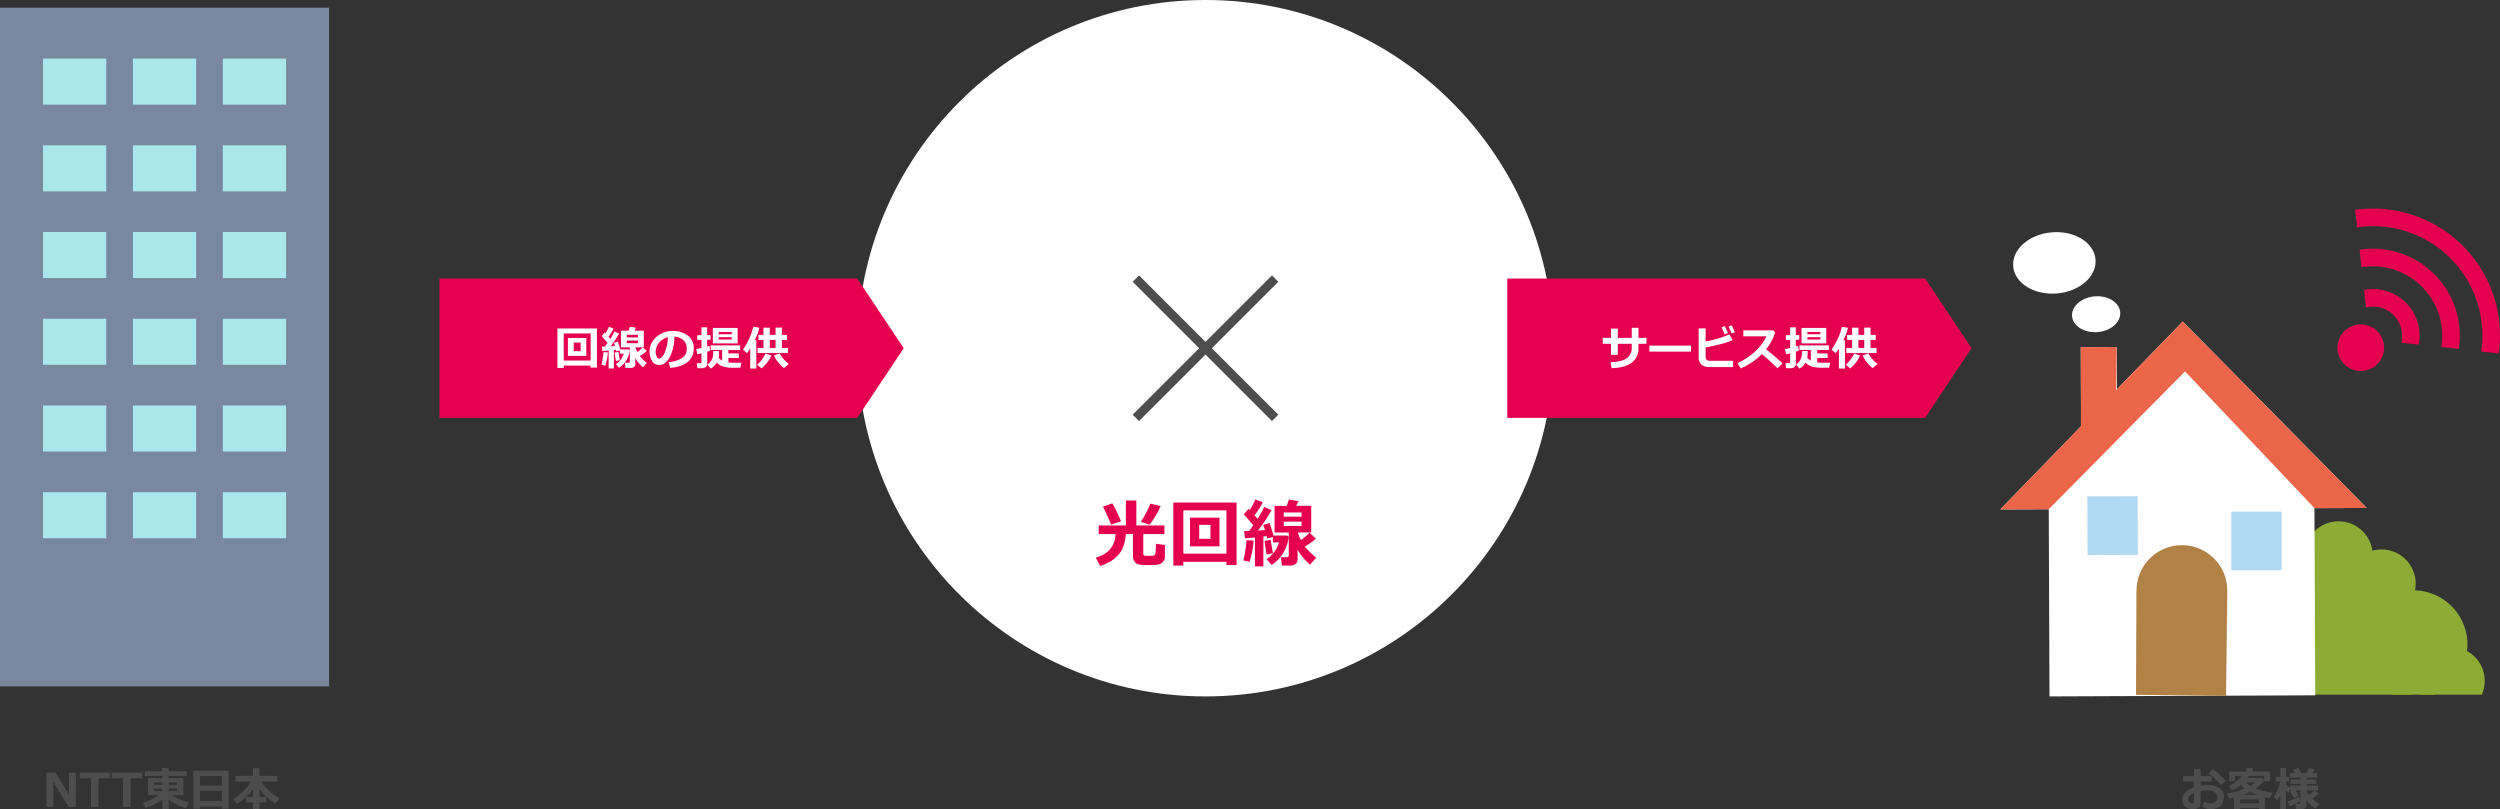
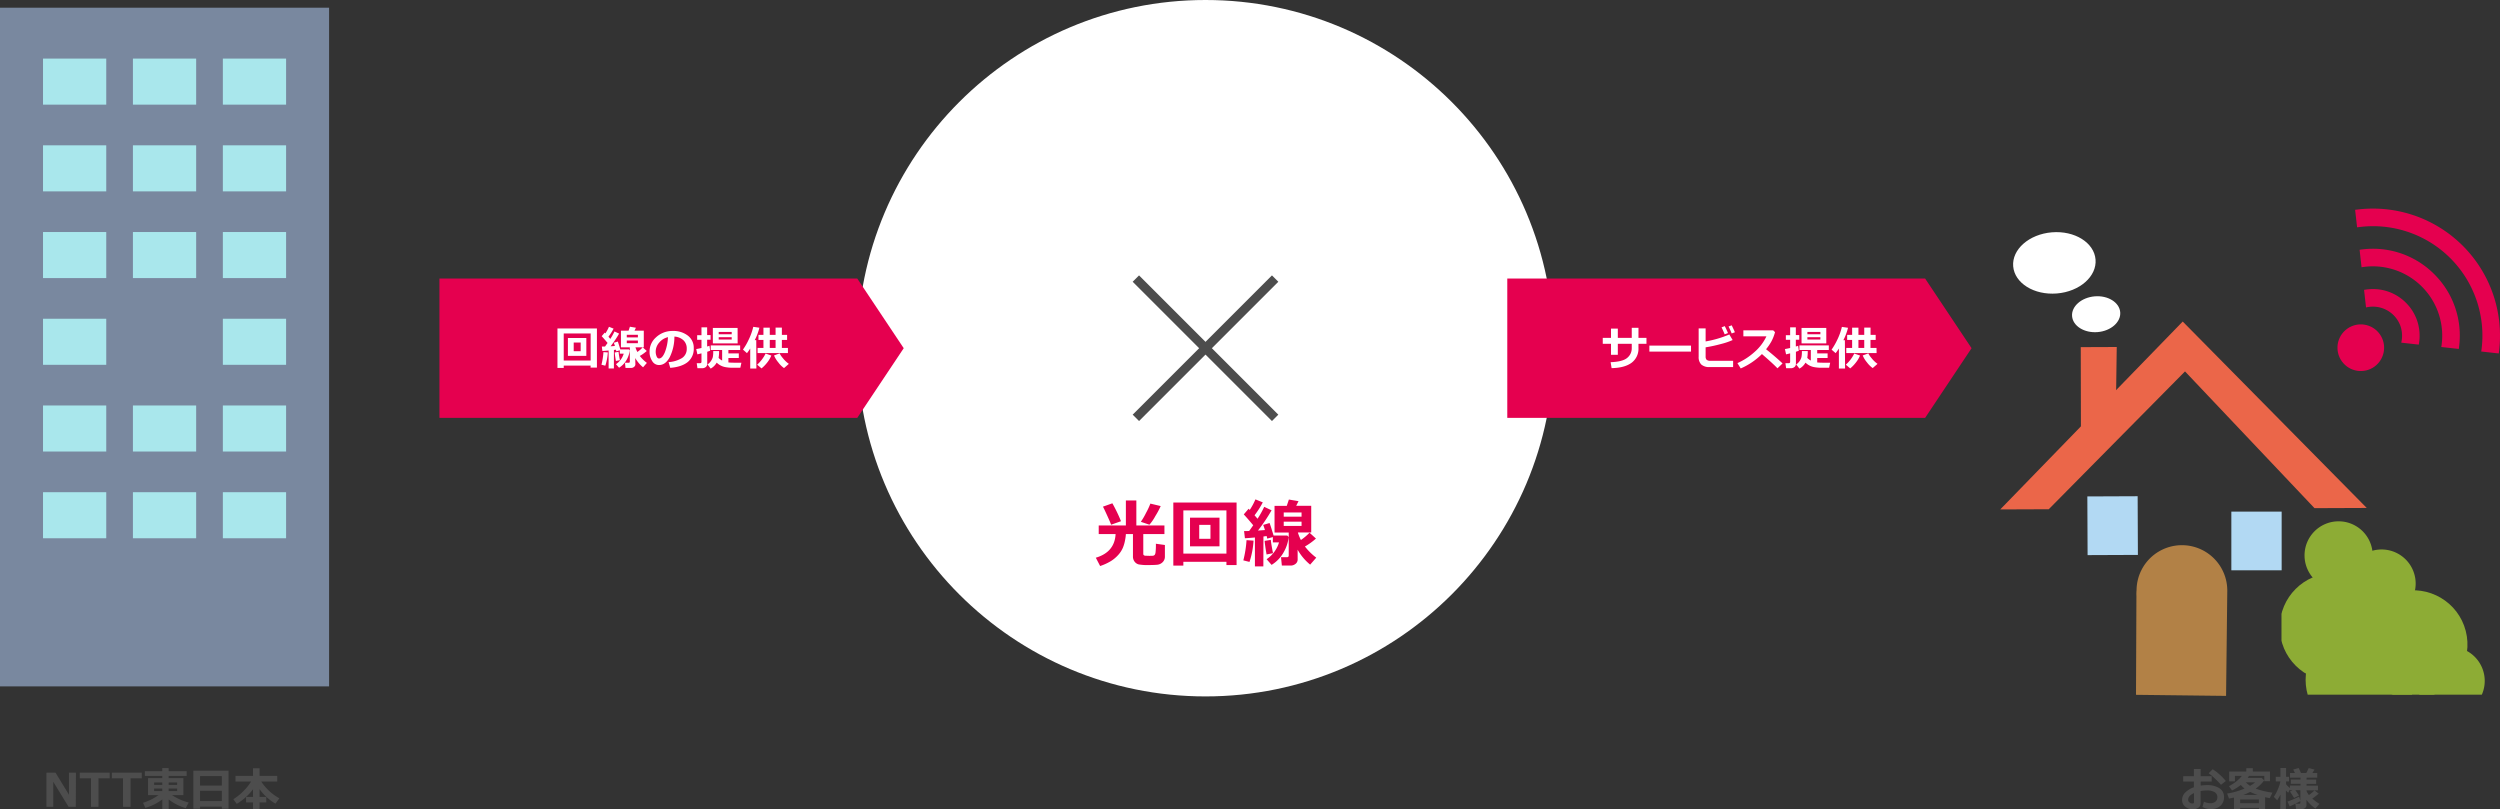
<svg xmlns="http://www.w3.org/2000/svg" viewBox="0 0 1076.94 348.7">
  <rect x="0" y="0" width="1076.94" height="348.7" fill="#333333" stroke="none" />
  <defs>
    <style>.cls-1,.cls-10{fill:none;}.cls-2{fill:#4d4d4d;}.cls-3{fill:#fff;}.cls-4{clip-path:url(#clip-path);}.cls-5{fill:#8dac35;}.cls-6{fill:#eb6649;}.cls-7{fill:#b2d9f3;}.cls-8{fill:#b28146;}.cls-9{fill:#e5004f;}.cls-10{stroke:#4d4d4d;stroke-miterlimit:10;stroke-width:3.88px;}.cls-11{fill:#79889f;}.cls-12{fill:#a9e7ec;}</style>
    <clipPath id="clip-path">
      <rect id="SVGID" class="cls-1" x="982.8" y="213.75" width="94.13" height="85.51" transform="translate(2059.74 513) rotate(-180)" />
    </clipPath>
  </defs>
  <g id="Layer_2" data-name="Layer 2">
    <g id="contents">
      <g id="ytiyuouiotypiuipy">
        <path class="cls-2" d="M32.65,347.56H29.54l-6.6-10.79v10.79H20V332.84h3.91l5.8,9.51v-9.51h3Z" />
        <path class="cls-2" d="M47.25,335.28H42.42v12.28H39.2V335.28H34.36v-2.44H47.25Z" />
        <path class="cls-2" d="M61.07,335.28H56.24v12.28H53V335.28H48.18v-2.44H61.07Z" />
        <path class="cls-2" d="M69.92,344.36A21.33,21.33,0,0,1,62.61,348l-1-2.17a24,24,0,0,0,6.66-3.3H63.77v-7.32H69.9v-.95H62.4v-2.06h7.5v-1.35h2.75v1.35h7.76v2.06H72.65v.95H79v7.32H74.11a23.53,23.53,0,0,0,7.18,3.18L80,348.11a21.4,21.4,0,0,1-7.33-3.73v4.24H69.92Zm-3.53-6.24h3.52v-1.06H66.39Zm3.52,1.57H66.39v1.07h3.52Zm2.74-1.57h3.66v-1.06H72.65Zm3.66,1.57H72.65v1.07h3.66Z" />
        <path class="cls-2" d="M95.56,347.48H86.17v.9H83.3V332H98.46v16.38h-2.9Zm0-9.08v-4.07H86.17v4.07Zm-9.39,6.68h9.39v-4.44H86.17Z" />
        <path class="cls-2" d="M109,340a24.74,24.74,0,0,1-7,6.28l-1.49-2a22.53,22.53,0,0,0,4.41-3.55,21.49,21.49,0,0,0,3.23-4.05h-6.7v-2.46H109v-3.26h2.82v3.26h7.6v2.46h-6.87a21.87,21.87,0,0,0,7.78,7.2l-1.68,2.32a22.85,22.85,0,0,1-6.83-6.23v3.33h2.88v2.35h-2.88v3.09H109v-3.09h-3v-2.35h3Z" />
        <path class="cls-2" d="M948.76,347.62l.66-2.28a6.38,6.38,0,0,0,2.69.67,3.44,3.44,0,0,0,2.24-.68,2.29,2.29,0,0,0,.83-1.9,2.41,2.41,0,0,0-1.18-2.19,6.18,6.18,0,0,0-3.28-.74,16.13,16.13,0,0,0-2.76.26v5.38a2.09,2.09,0,0,1-1,1.81,4,4,0,0,1-2.35.65,4.9,4.9,0,0,1-3.27-1.12,3.59,3.59,0,0,1-1.35-2.9,4.47,4.47,0,0,1,1.36-3.17,9.56,9.56,0,0,1,3.72-2.27v-2.46h-4.6v-2.3h4.6v-3.1H948v3.1h4.75v2.3H948v1.74a16.45,16.45,0,0,1,2.72-.22,9.59,9.59,0,0,1,5.33,1.34,4.27,4.27,0,0,1,2,3.8,4.84,4.84,0,0,1-1.54,3.78,5.9,5.9,0,0,1-4.11,1.4A7.34,7.34,0,0,1,948.76,347.62Zm-3.64-6c-1.68.81-2.52,1.77-2.52,2.87a1.43,1.43,0,0,0,.58,1.17,2,2,0,0,0,1.36.47c.38,0,.58-.18.58-.55Zm13.72-5.19-2.1,1.64a28.56,28.56,0,0,0-2.53-2.61,25.31,25.31,0,0,0-2.76-2.37l1.71-1.72a18.34,18.34,0,0,1,2.93,2.23A26.53,26.53,0,0,1,958.84,336.44Z" />
        <path class="cls-2" d="M973.1,348H965v.57h-2.66v-5c-.66.15-1.37.29-2.13.43l-.82-2.15a31.61,31.61,0,0,0,7.52-2.17,12,12,0,0,1-1.63-1.54,18.91,18.91,0,0,1-3.78,2.37l-1.32-1.85a16.74,16.74,0,0,0,3.11-2,13.84,13.84,0,0,0,2.46-2.44h-3v2.36h-2.46v-4.23h7.36v-1.43h2.8v1.43h7.4v4.17h-2.44v-2.3H968.8c-.21.36-.39.65-.53.86h6l1.08,1.1a15.65,15.65,0,0,1-3.65,3.54,33,33,0,0,0,7.21,1.73l-1.16,2.39-2-.43v5.19H973.1ZM965,346h8.08V344.4H965Zm1.28-3.57h6.23a24.54,24.54,0,0,1-3.19-1.29A21.71,21.71,0,0,1,966.3,342.44Zm3-3.92a10.42,10.42,0,0,0,2.14-1.5h-4A12.45,12.45,0,0,0,969.28,338.52Z" />
        <path class="cls-2" d="M982.38,342.23a17.79,17.79,0,0,1-1.44,2.5l-1.43-1.47a18,18,0,0,0,1.74-3.26,16.31,16.31,0,0,0,1.1-3.38h-2v-2h2v-3.78h2.44v3.78h1.26v2h-1.26v1.23a11.85,11.85,0,0,0,1.64,1.63V338.4H991v-.77h-4.16V335.8H991V335h-4.52v-2h2.12l-.73-1.5,2.35-.66,1,2.16h2.28l1.05-2.14,2.48.66-.93,1.48h2.11v2h-4.6v.84h4.13v1.83h-4.13v.77h4.91v2h-4.91v.33a7.9,7.9,0,0,0,1,1.71,15.91,15.91,0,0,0,2.43-2l1.8,1.41a26.12,26.12,0,0,1-2.76,2.11,19,19,0,0,0,3.06,2.28l-1.71,2a14.51,14.51,0,0,1-3.86-3.74v2.29a1.53,1.53,0,0,1-.62,1.26,2.43,2.43,0,0,1-1.55.49h-2.31l-.29-2.34h1.64c.33,0,.5-.16.5-.48V340.4h-2.16a25,25,0,0,1,1.57,2.32l-2.12,1c-.47-.78-1.07-1.7-1.78-2.75l1.18-.57h-1.27v-.23l-.65,1.31a6.89,6.89,0,0,1-1-1v8.18h-2.44Zm8.62,2.84a45.06,45.06,0,0,1-4.68,2.29l-.91-2.08a40,40,0,0,0,5-2.12Z" />
        <circle class="cls-3" cx="519.3" cy="150" r="150" />
        <g class="cls-4">
          <path class="cls-5" d="M992.74,239.25a14.68,14.68,0,1,0,14.67-14.68A14.67,14.67,0,0,0,992.74,239.25Z" />
          <path class="cls-5" d="M1041,293.32a14.68,14.68,0,1,0,14.68-14.68A14.67,14.67,0,0,0,1041,293.32Z" />
          <path class="cls-5" d="M1011.25,251.38a14.68,14.68,0,1,0,14.68-14.68A14.68,14.68,0,0,0,1011.25,251.38Z" />
          <circle class="cls-5" cx="1039.58" cy="277.68" r="23.35" transform="translate(-36.42 269.65) rotate(-14.53)" />
          <circle class="cls-5" cx="1005.41" cy="270.22" r="23.35" />
          <circle class="cls-5" cx="1016.55" cy="292.86" r="23.35" transform="translate(90.66 804.58) rotate(-45)" />
        </g>
-         <path class="cls-3" d="M882.55,219.37l.32,80.63,114.49-.47L997,218.9l22.5-.09L979.9,178.66l-39.64-40.15L911.92,167.7l-.08-18.22-15.51.06.15,34.06-34.82,35.85Z" />
        <path class="cls-3" d="M892.6,136.21c.35,4.25,5.28,7.32,11,6.85s10.09-4.31,9.74-8.56-5.28-7.32-11-6.84S892.25,132,892.6,136.21Z" />
        <path class="cls-3" d="M867.23,114.71c.6,7.27,9,12.51,18.83,11.71s17.25-7.37,16.65-14.64-9-12.51-18.82-11.7S866.63,107.45,867.23,114.71Z" />
        <polygon class="cls-6" points="1019.53 218.81 997.03 218.9 941.25 159.99 882.55 219.37 861.66 219.45 940.26 138.51 1019.53 218.81" />
        <polygon class="cls-6" points="911.84 149.48 896.34 149.54 896.45 201.97 911.36 184.52 911.84 149.48" />
        <rect class="cls-7" x="962.17" y="216.25" width="21.67" height="25.28" transform="matrix(1, 0, 0, 1, -0.96, 4.14)" />
        <rect class="cls-7" x="899.22" y="213.83" width="21.67" height="25.28" transform="translate(-0.93 3.79) rotate(-0.24)" />
        <path class="cls-8" d="M920.38,254.16a19.54,19.54,0,0,1,39.08.47l-.52,45.14-38.8-.46.18-42.51A18,18,0,0,1,920.38,254.16Z" />
        <circle class="cls-9" cx="1016.99" cy="149.83" r="10.05" transform="translate(104.65 623.48) rotate(-35.82)" />
        <path class="cls-9" d="M1072.93,124a54.7,54.7,0,0,0-50.72-34.14,56,56,0,0,0-7.68.53l.85,7.55a47.12,47.12,0,0,1,53.48,53.48l7.54.84a54.83,54.83,0,0,0-3.47-28.26Z" />
        <path class="cls-9" d="M1048.66,118.16a37.16,37.16,0,0,0-26.45-11,37.79,37.79,0,0,0-5.75.44l.84,7.53a29.88,29.88,0,0,1,34.35,34.35l7.53.84a37.89,37.89,0,0,0,.44-5.75A37.18,37.18,0,0,0,1048.66,118.16Z" />
        <path class="cls-9" d="M1040.78,136.92a19.75,19.75,0,0,0-4.37-6.51,19.93,19.93,0,0,0-14.2-5.89,21.15,21.15,0,0,0-3.83.36l.85,7.56a12.79,12.79,0,0,1,3-.35,12.61,12.61,0,0,1,11.58,7.72,12.48,12.48,0,0,1,.94,4.8,12.79,12.79,0,0,1-.35,3l7.55.84a20.37,20.37,0,0,0-1.15-11.51Z" />
        <polygon class="cls-9" points="369.3 180 189.3 180 189.3 120 369.3 120 389.3 150 369.3 180" />
        <polygon class="cls-9" points="829.3 180 649.3 180 649.3 120 829.3 120 849.3 150 829.3 180" />
        <path class="cls-3" d="M705.81,145.54h3.45v2.56h-3.45v1.8a7.5,7.5,0,0,1-2.95,6.36q-3,2.22-8.62,2.32l-.42-2.56c3.42-.12,5.78-.73,7.1-1.82a5.28,5.28,0,0,0,2-4.3v-1.8h-6v4.74h-2.94V148.1h-3.55v-2.56h3.55v-4h2.94v4h6v-4.32h2.9Z" />
        <path class="cls-3" d="M728.45,151.47H710.51v-2.59h17.94Z" />
        <path class="cls-3" d="M746.58,158.12H736.51a5.07,5.07,0,0,1-3.64-1.1,4.5,4.5,0,0,1-1.13-3.36V141.48h3v5.6a45.33,45.33,0,0,0,10.21-3l1.43,2.4a28.81,28.81,0,0,1-4.92,1.68,61.51,61.51,0,0,1-6.72,1.46v3.94a2.05,2.05,0,0,0,.41,1.4,2.43,2.43,0,0,0,1.77.46h9.67Zm-2.21-14.64-1.43.54c-.53-1.32-1-2.32-1.34-3l1.38-.54A32.45,32.45,0,0,1,744.37,143.48Zm3-.36-1.4.52c-.43-1.07-.88-2.06-1.35-3l1.35-.5C746.43,141.06,746.9,142.06,747.35,143.12Z" />
        <path class="cls-3" d="M767.88,156.56l-2.2,2.1q-1.73-1.87-6.68-6.14a29.69,29.69,0,0,1-9.14,6.2l-1.42-2.3a27.53,27.53,0,0,0,7.27-4.71,20.46,20.46,0,0,0,5.23-6.84H751V142.3h12.84l.8.78a18.44,18.44,0,0,1-1.6,4.07,23.69,23.69,0,0,1-2.26,3.29C763.63,152.72,766,154.77,767.88,156.56Z" />
        <path class="cls-3" d="M774.89,151.08c-.3.13-.72.28-1.25.45v5.13a1.75,1.75,0,0,1-.63,1.45,2.45,2.45,0,0,1-1.59.51h-2l-.31-2.17h1.39c.44,0,.65-.2.65-.59v-3.64l-1.75.43-.5-2.29q.79-.12,2.25-.45v-3.52h-1.85v-2h1.85V141h2.45v3.34h1.48v2h-1.48v2.92a8.89,8.89,0,0,0,1-.31Zm3.84.14a16,16,0,0,1-.2,2.94,5.13,5.13,0,0,0,1.53,1.15v-4.53h-4.92v-2h12.67v2h-5v1.45h4.48v2h-4.48v1.9q1.15.12,3.09.12c.75,0,1.58,0,2.5,0l-.46,2.16h-1.15c-1.29,0-2.26,0-2.91,0a17.4,17.4,0,0,1-2.19-.23,7,7,0,0,1-2.22-.73,6.72,6.72,0,0,1-1.7-1.24,6.77,6.77,0,0,1-2.6,2.58L773.75,157a5.63,5.63,0,0,0,2.28-3.17,12,12,0,0,0,.18-2.46v-.13Zm8-3.28H776.06v-6.68h10.66ZM784.17,144v-1h-5.59v1Zm0,2.26v-1h-5.59v1Z" />
        <path class="cls-3" d="M794.81,158.76h-2.66v-8.63a22.77,22.77,0,0,1-1.4,2L789,150.62a28.49,28.49,0,0,0,2.44-4.22,26,26,0,0,0,2-5.58l2.64.38a23.93,23.93,0,0,1-2,5.34h.65Zm6.44-5.6a12.11,12.11,0,0,1-1.77,3,15.64,15.64,0,0,1-2.45,2.54l-1.9-1.6a15.39,15.39,0,0,0,3.64-4.81Zm7.14-1.06H795.33v-2.22h2.52v-3.45h-2.14v-2.19h2.14v-3.08h2.72v3.08h2.5v-3.12h2.72v3.12H808v2.19h-2.24v3.45h2.6Zm-7.82-2.22h2.5v-3.45h-2.5Zm8.22,6.86-2.08,1.82a11.3,11.3,0,0,1-2.46-2.44,11.64,11.64,0,0,1-1.84-3l2.42-.89a9.56,9.56,0,0,0,1.35,2A12.3,12.3,0,0,0,808.79,156.74Z" />
        <path class="cls-3" d="M254.44,157.5h-11.6v1h-2.7v-17h17v16.84h-2.74Zm-11.6-2.2h11.6V143.66h-11.6Zm9.74-2h-7.94v-7.7h7.94Zm-2.44-2v-3.74h-3v3.74Z" />
        <path class="cls-3" d="M261.84,151.81a22.85,22.85,0,0,1-1.09,5.73l-1.66-.42a29.78,29.78,0,0,0,.86-5.44Zm2.61,6.91h-2.27V151c-1.1.1-2,.17-2.69.2l-.23-1.92,1.37,0c.32-.44.69-1,1.1-1.54-.92-1.11-1.77-2.08-2.54-2.92l1.3-1.53.3.32a16.52,16.52,0,0,0,1.53-2.84l2,.8a23.25,23.25,0,0,1-2.21,3.48l.8.94a24,24,0,0,0,1.79-3.21l2,.93a47.24,47.24,0,0,1-3.66,5.45c.72,0,1.33-.09,1.84-.13a11.27,11.27,0,0,0-.47-1.38l1.73-.52c.26.72.62,1.85,1.07,3.38h3.69l.38.4a10.52,10.52,0,0,1-1.35,4.1,9.36,9.36,0,0,1-3.25,3.4l-1.34-1.53a8.28,8.28,0,0,0,3.34-4.52H267v-1.44l-1.52.41c0-.11-.07-.34-.16-.69l-.86.12Zm2.6-3.56-1.73.34c-.31-1.78-.48-3-.52-3.66l1.66-.27A34.41,34.41,0,0,0,267.05,155.16Zm6.66,1.71a1.45,1.45,0,0,1-.57,1.18,2,2,0,0,1-1.3.46h-2.39l-.22-2.25h1.56c.34,0,.52-.15.52-.46v-6.18h-3.82v-7.18h3.29l.57-1.7,2.59.44-.61,1.26h4v7.18h-3.59a11.82,11.82,0,0,0,.82,2,15,15,0,0,0,2.32-2l1.73,1.57a17,17,0,0,1-3,2.14,15.82,15.82,0,0,0,3.05,3l-1.64,1.89a14.19,14.19,0,0,1-3.38-4ZM270,145.34h4.79v-1.12H270Zm4.79,1.34H270v1.16h4.79Z" />
        <path class="cls-3" d="M288.73,158.46,288,156a12.86,12.86,0,0,0,5.83-1.79,4.61,4.61,0,0,0,2-4,4.8,4.8,0,0,0-1.41-3.62,6.28,6.28,0,0,0-3.9-1.6,20,20,0,0,1-2,8.86c-1.23,2.27-2.77,3.4-4.64,3.4a3.36,3.36,0,0,1-2.93-1.72,7,7,0,0,1-1.13-3.92v-.24a8.06,8.06,0,0,1,2.72-6,10.23,10.23,0,0,1,6.86-2.8h.4a10.15,10.15,0,0,1,6.5,2,6.55,6.55,0,0,1,2.55,5.45,7.3,7.3,0,0,1-2.57,5.92Q293.64,158.07,288.73,158.46Zm-1-13.22a7,7,0,0,0-3.73,2.31,5.89,5.89,0,0,0-1.54,3.94,5.24,5.24,0,0,0,.38,2c.25.63.61.94,1.06.94.92,0,1.75-.89,2.5-2.67A19.78,19.78,0,0,0,287.74,145.24Z" />
        <path class="cls-3" d="M305.92,151.08q-.46.19-1.26.45v5.13a1.75,1.75,0,0,1-.63,1.45,2.41,2.41,0,0,1-1.59.51h-2l-.3-2.17h1.38c.44,0,.66-.2.66-.59v-3.64l-1.76.43-.5-2.29c.54-.08,1.29-.23,2.26-.45v-3.52h-1.86v-2h1.86V141h2.44v3.34h1.48v2h-1.48v2.92a10,10,0,0,0,1-.31Zm3.84.14a15.55,15.55,0,0,1-.21,2.94,5.13,5.13,0,0,0,1.53,1.15v-4.53h-4.92v-2h12.68v2h-5.06v1.45h4.48v2h-4.48v1.9c.77.08,1.81.12,3.1.12.74,0,1.58,0,2.5,0l-.46,2.16h-1.16c-1.29,0-2.25,0-2.91,0a17.4,17.4,0,0,1-2.19-.23,7,7,0,0,1-2.22-.73,6.72,6.72,0,0,1-1.7-1.24,6.77,6.77,0,0,1-2.6,2.58L304.78,157a5.76,5.76,0,0,0,2.28-3.17,12,12,0,0,0,.18-2.46v-.13Zm8-3.28H307.08v-6.68h10.66ZM315.2,144v-1h-5.6v1Zm0,2.26v-1h-5.6v1Z" />
        <path class="cls-3" d="M325.83,158.76h-2.65v-8.63c-.39.63-.86,1.31-1.41,2l-1.72-1.54a26.8,26.8,0,0,0,2.44-4.22,26,26,0,0,0,2-5.58l2.64.38a23.45,23.45,0,0,1-2,5.34h.65Zm6.44-5.6a12.38,12.38,0,0,1-1.76,3,16.11,16.11,0,0,1-2.46,2.54l-1.89-1.6a15.55,15.55,0,0,0,3.64-4.81Zm7.15-1.06H326.35v-2.22h2.52v-3.45h-2.14v-2.19h2.14v-3.08h2.73v3.08h2.5v-3.12h2.71v3.12h2.25v2.19h-2.25v3.45h2.61Zm-7.82-2.22h2.5v-3.45h-2.5Zm8.22,6.86-2.08,1.82a10.87,10.87,0,0,1-2.46-2.44,11.72,11.72,0,0,1-1.85-3l2.42-.89a9.56,9.56,0,0,0,1.35,2A12.35,12.35,0,0,0,339.82,156.74Z" />
        <line class="cls-10" x1="489.3" y1="120" x2="549.3" y2="180" />
        <line class="cls-10" x1="549.3" y1="120" x2="489.3" y2="180" />
        <rect class="cls-11" y="3.32" width="141.76" height="292.36" />
        <rect class="cls-12" x="18.53" y="25.24" width="27.24" height="19.84" />
        <rect class="cls-12" x="57.26" y="25.24" width="27.24" height="19.84" />
        <rect class="cls-12" x="96" y="25.24" width="27.24" height="19.84" />
        <rect class="cls-12" x="18.53" y="62.6" width="27.24" height="19.84" />
        <rect class="cls-12" x="57.26" y="62.6" width="27.24" height="19.84" />
        <rect class="cls-12" x="96" y="62.6" width="27.24" height="19.84" />
        <rect class="cls-12" x="18.53" y="99.95" width="27.24" height="19.84" />
        <rect class="cls-12" x="57.26" y="99.95" width="27.24" height="19.84" />
        <rect class="cls-12" x="96" y="99.95" width="27.24" height="19.84" />
        <rect class="cls-12" x="18.53" y="137.31" width="27.24" height="19.84" />
-         <rect class="cls-12" x="57.26" y="137.31" width="27.24" height="19.84" />
        <rect class="cls-12" x="96" y="137.31" width="27.24" height="19.84" />
        <rect class="cls-12" x="18.53" y="174.67" width="27.24" height="19.84" />
        <rect class="cls-12" x="57.26" y="174.67" width="27.24" height="19.84" />
        <rect class="cls-12" x="96" y="174.67" width="27.24" height="19.84" />
        <rect class="cls-12" x="18.53" y="212.03" width="27.24" height="19.84" />
        <rect class="cls-12" x="57.26" y="212.03" width="27.24" height="19.84" />
        <rect class="cls-12" x="96" y="212.03" width="27.24" height="19.84" />
        <path class="cls-9" d="M485,230.06a18,18,0,0,1-.31,2.44,16.28,16.28,0,0,1-.93,3.34,11.12,11.12,0,0,1-2,3.15,14.46,14.46,0,0,1-3.32,2.78,22.59,22.59,0,0,1-4.53,2.06l-1.86-3.58q8.12-2.4,8.52-10.19h-7.27v-3.7H485V215.58h4.51v10.78h12.1v3.7h-9.11l0,8.58a.66.66,0,0,0,.21.5,1.16,1.16,0,0,0,.73.25c.35,0,.88.05,1.6.05s1.36,0,1.74-.06a1.38,1.38,0,0,0,.64-.36,2.5,2.5,0,0,0,.37-1.19,28.46,28.46,0,0,0,.14-3.6l3.88.54v5a3.28,3.28,0,0,1-1,2.43,3.84,3.84,0,0,1-2.43,1.09q-1.42.12-3.48.12a20.52,20.52,0,0,1-4.44-.29,3.25,3.25,0,0,1-1.7-1.17,3.6,3.6,0,0,1-.71-2.31l0-9.58Zm-2.11-5.53-4.25,1.5c-.18-.55-.72-1.81-1.61-3.77s-1.52-3.31-1.91-4l4.06-1.45A65.84,65.84,0,0,1,482.9,224.53ZM500,218a34.19,34.19,0,0,1-2.27,4.25,20.25,20.25,0,0,1-2.59,3.78l-3.69-1.25a29.3,29.3,0,0,0,2.24-3.84,30.07,30.07,0,0,0,1.86-4Z" />
        <path class="cls-9" d="M528.32,242H509.76v1.64h-4.32V216.47h27.25v26.94h-4.37Zm-18.56-3.52h18.56V219.86H509.76Zm15.57-3.14h-12.7V223h12.7Zm-3.89-3.23v-6H516.6v6Z" />
        <path class="cls-9" d="M540,232.89a35.74,35.74,0,0,1-1.75,9.17l-2.65-.67a46.62,46.62,0,0,0,1.37-8.7ZM544.22,244h-3.63V231.53c-1.77.17-3.21.28-4.31.33l-.36-3.08c.52,0,1.25,0,2.19-.05.51-.69,1.09-1.52,1.75-2.46q-2.21-2.66-4.07-4.68l2.08-2.43.49.51a27.75,27.75,0,0,0,2.45-4.55l3.17,1.29a37.83,37.83,0,0,1-3.55,5.56l1.29,1.5a40.9,40.9,0,0,0,2.87-5.14l3.17,1.5a74.38,74.38,0,0,1-5.86,8.72l3-.22a22.34,22.34,0,0,0-.75-2.21l2.76-.82c.42,1.15,1,3,1.72,5.4h5.89l.61.64a16.77,16.77,0,0,1-2.16,6.56,14.81,14.81,0,0,1-5.2,5.44l-2.14-2.45a13.22,13.22,0,0,0,5.34-7.23h-2.65v-2.3l-2.44.66a9.28,9.28,0,0,0-.25-1.11l-1.37.2Zm4.15-5.7-2.76.55q-.74-4.28-.83-5.86l2.65-.42Q547.57,234.17,548.37,238.25ZM559,241a2.33,2.33,0,0,1-.92,1.9,3.27,3.27,0,0,1-2.07.73h-3.82l-.36-3.59h2.5c.55,0,.82-.25.82-.74v-9.89h-6.11V217.91h5.27l.91-2.72,4.15.7-1,2h6.47v11.48h-5.75a18.57,18.57,0,0,0,1.31,3.25,24.06,24.06,0,0,0,3.72-3.14l2.76,2.52a27.38,27.38,0,0,1-4.75,3.42,25.59,25.59,0,0,0,4.88,4.81l-2.63,3a22.72,22.72,0,0,1-5.4-6.44Zm-6-18.43h7.68v-1.8H553Zm7.68,2.14H553v1.86h7.68Z" />
      </g>
    </g>
  </g>
</svg>